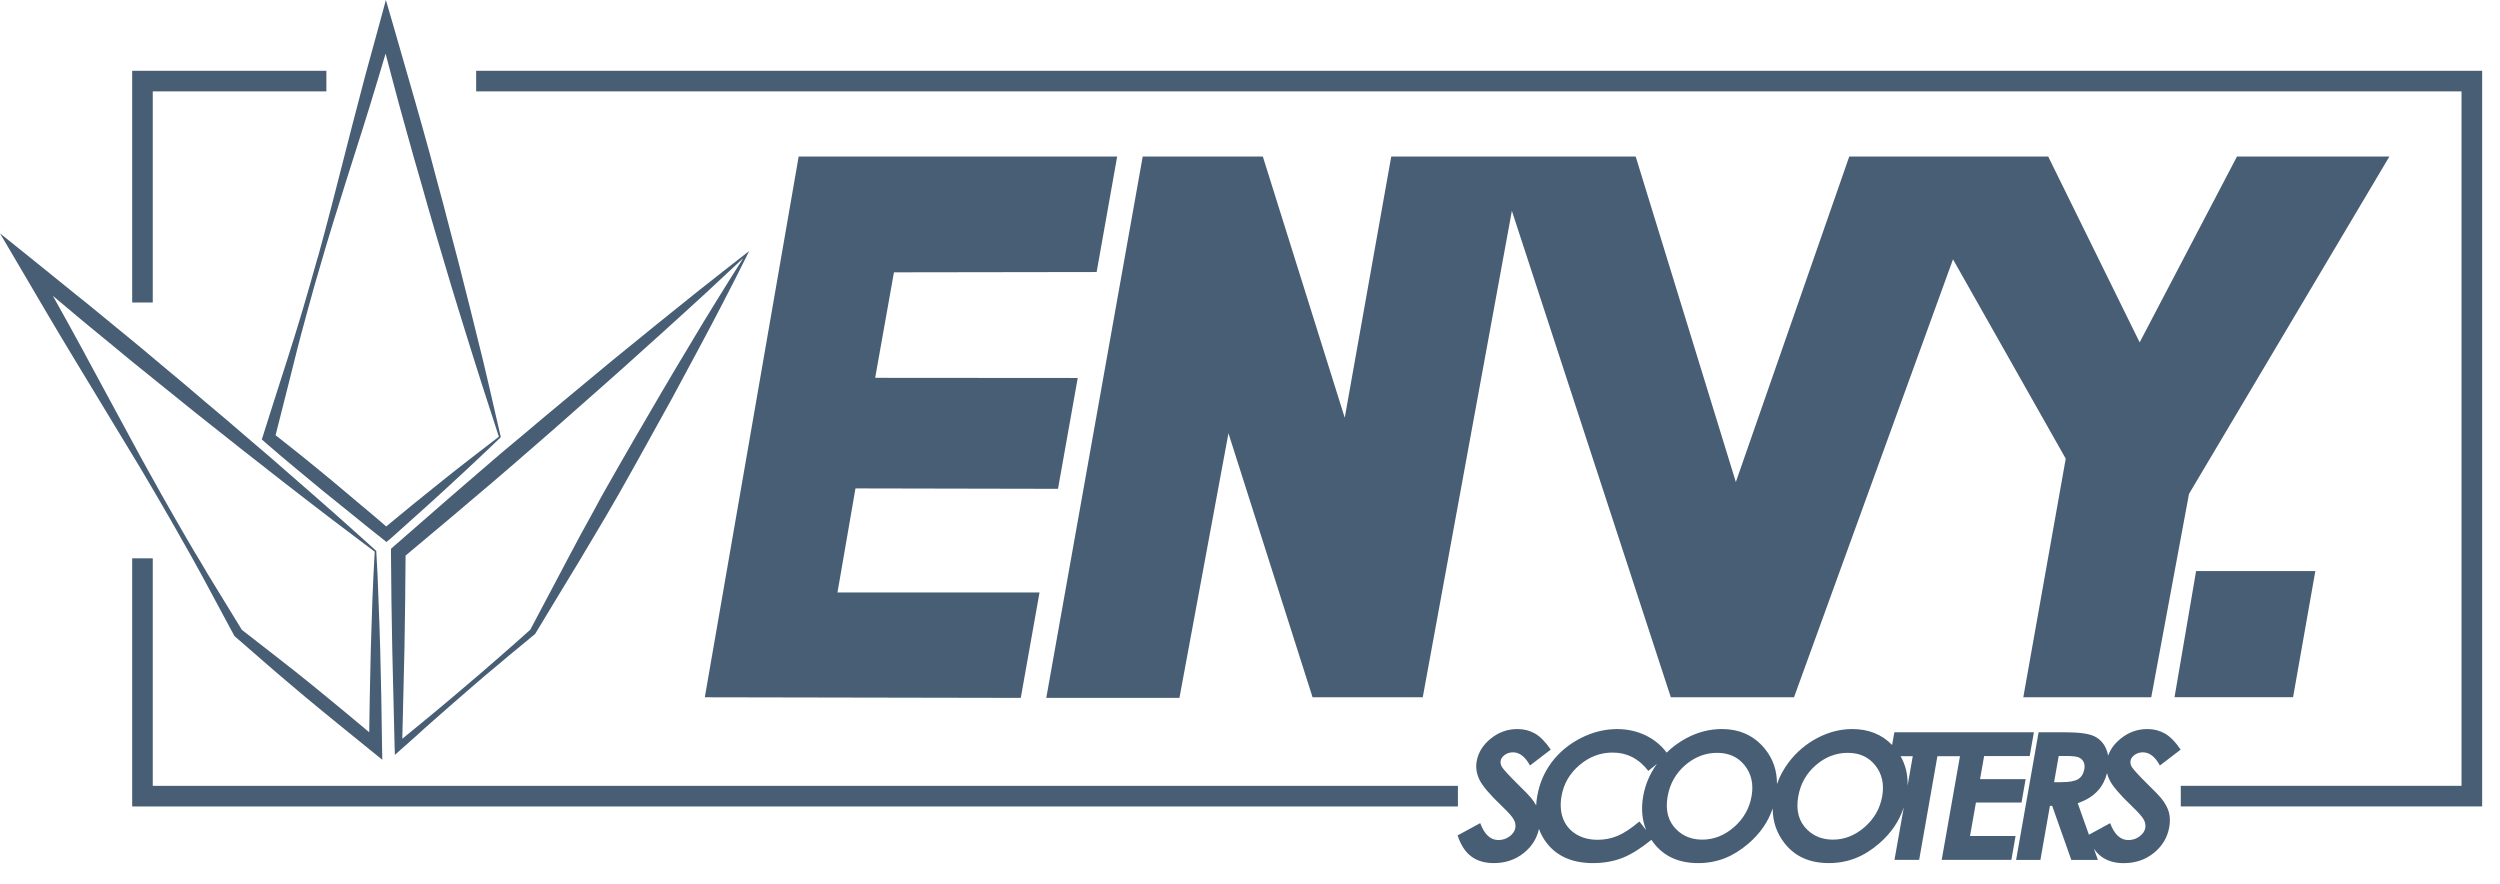
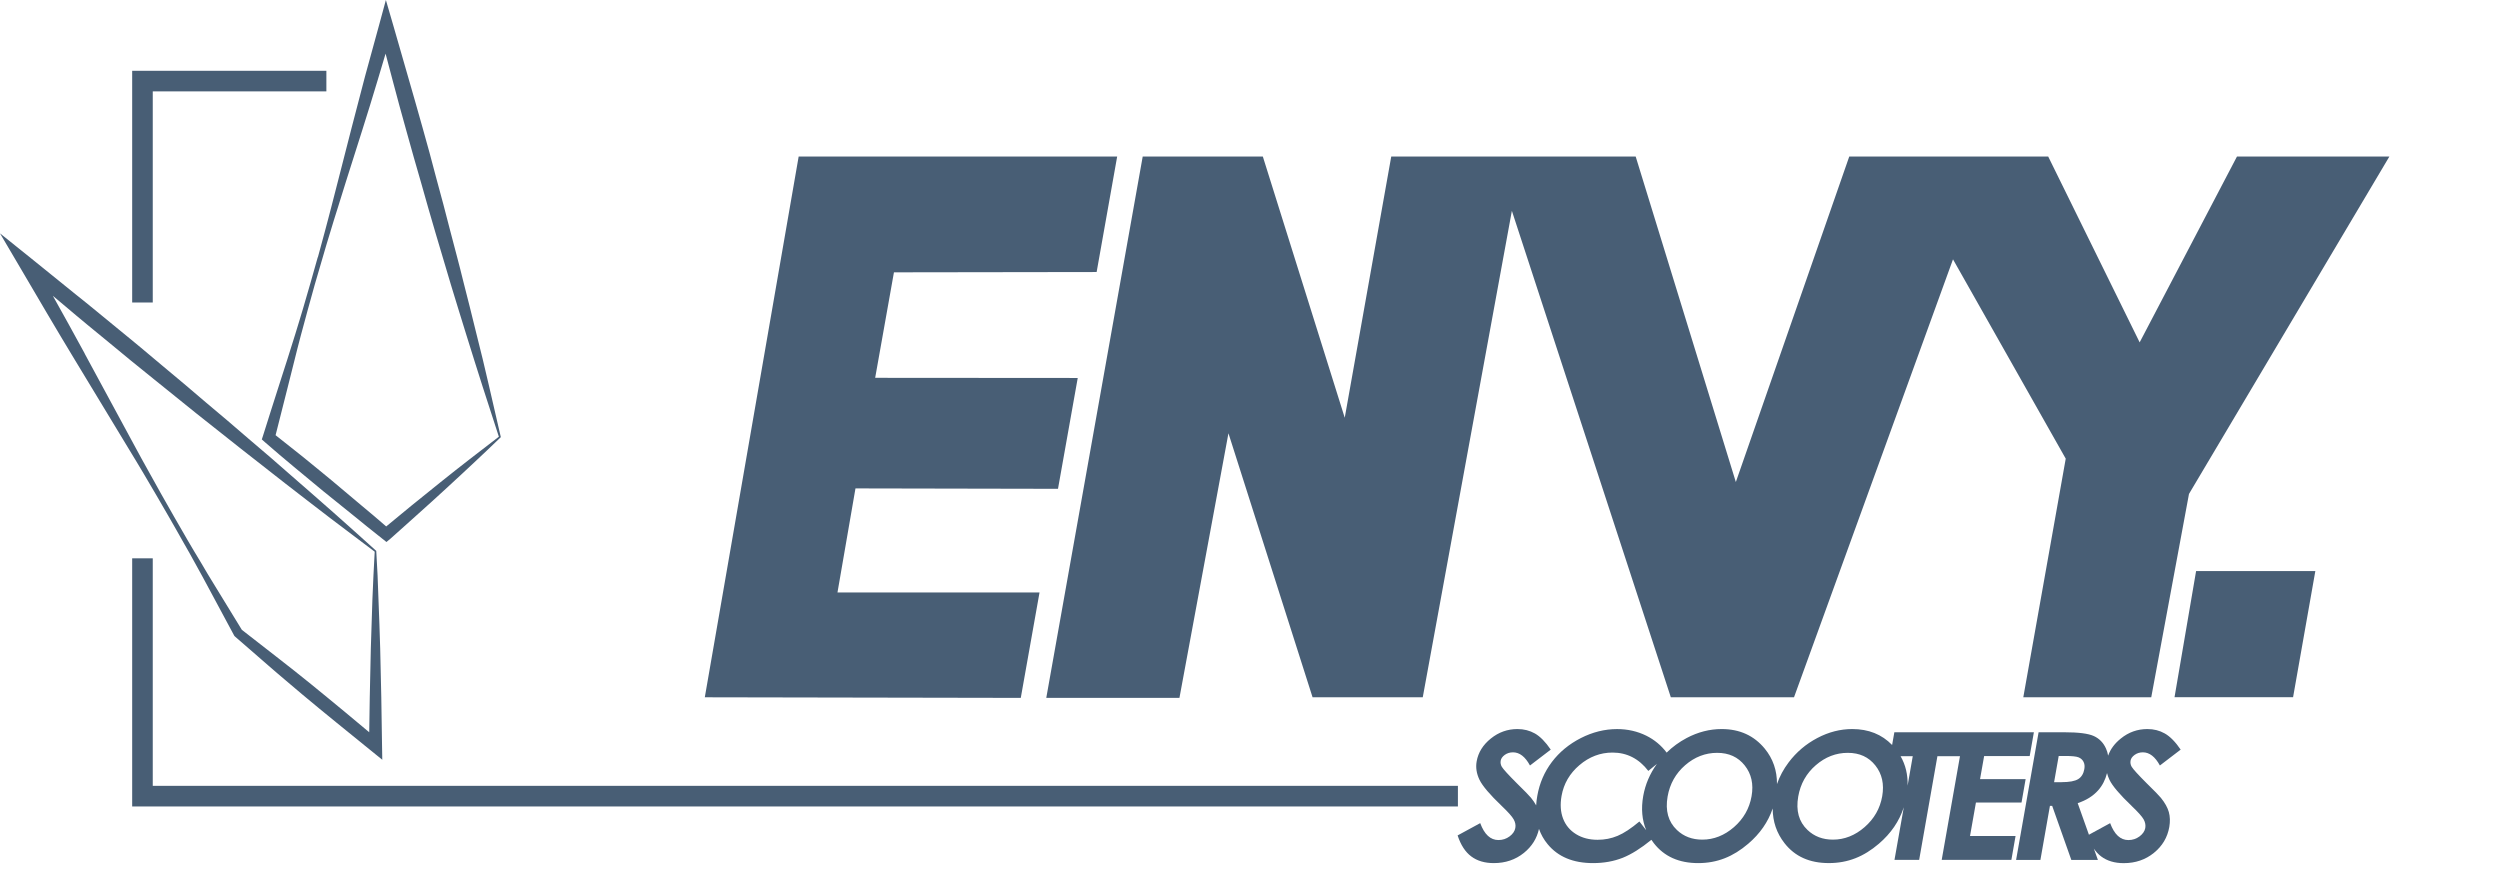
<svg xmlns="http://www.w3.org/2000/svg" width="116" height="41" viewBox="0 0 116 41" fill="none">
  <path d="M32.703 32.354L47.364 32.382L48.234 27.491H38.859L39.694 22.662L49.091 22.681L50.007 17.538L40.608 17.531L41.479 12.636L50.884 12.622L51.837 7.262H37.058L32.703 32.354Z" fill="#485E75" />
  <path d="M103.796 7.262L99.28 15.886L95.036 7.262H85.806L80.543 22.366L75.947 7.43L75.895 7.262H64.554L62.396 19.383L58.595 7.262H53.022L48.547 32.382H54.726L57 20.104L60.903 32.354H66.016L70.151 9.783L77.473 32.19L77.526 32.354H83.242L90.619 12.033L95.85 21.282L93.881 32.354H99.818L101.569 22.918L110.868 7.262H103.796Z" fill="#485E75" />
-   <path d="M106.399 32.35L107.432 26.496H101.899L100.898 32.35H106.399Z" fill="#485E75" />
-   <path d="M32.545 13.384L31.508 14.216L30.466 15.054C29.776 15.614 29.094 16.171 28.403 16.732C27.721 17.294 27.037 17.864 26.351 18.435C25.669 18.996 24.989 19.571 24.309 20.145L23.29 20.996L22.282 21.863L21.274 22.733C20.934 23.022 20.607 23.316 20.267 23.608L18.262 25.357L18.141 25.465V25.611C18.153 27.119 18.167 28.625 18.201 30.13L18.31 34.651L18.323 35.027L18.599 34.78L19.364 34.1C19.619 33.87 19.868 33.639 20.131 33.413L20.897 32.741L21.674 32.064C21.929 31.841 22.193 31.615 22.451 31.395L23.238 30.737C23.494 30.513 23.761 30.299 24.026 30.081L24.817 29.425L24.83 29.413L24.846 29.389L26.153 27.227C26.591 26.51 27.028 25.793 27.454 25.066L28.097 23.984C28.309 23.619 28.518 23.256 28.729 22.892C28.935 22.528 29.142 22.163 29.348 21.791L29.958 20.694C30.37 19.959 30.772 19.225 31.181 18.486C31.584 17.746 31.981 17.002 32.375 16.265L32.967 15.155L33.55 14.039C33.937 13.289 34.324 12.54 34.694 11.786L34.763 11.648L34.641 11.742C33.937 12.281 33.245 12.839 32.544 13.387L32.545 13.384ZM33.293 13.883L32.63 14.962L31.982 16.043C31.549 16.761 31.118 17.485 30.696 18.205C30.271 18.93 29.846 19.659 29.423 20.388L28.794 21.48C28.583 21.844 28.377 22.209 28.171 22.573C27.965 22.938 27.758 23.301 27.563 23.678L26.956 24.783C26.556 25.524 26.167 26.265 25.777 27.006L24.604 29.22L23.859 29.883C23.603 30.107 23.349 30.336 23.087 30.56L22.314 31.231C22.05 31.455 21.795 31.673 21.528 31.9L20.751 32.559L19.962 33.216C19.695 33.437 19.427 33.651 19.169 33.867L18.667 34.278L18.766 30.129C18.795 28.679 18.807 27.228 18.819 25.779L20.742 24.165C21.079 23.874 21.428 23.594 21.76 23.302L22.779 22.441L23.786 21.576L24.792 20.703C25.462 20.121 26.131 19.537 26.796 18.945C27.456 18.362 28.123 17.778 28.79 17.181C29.448 16.59 30.114 15.995 30.77 15.4L31.753 14.508L32.735 13.611C33.32 13.067 33.909 12.523 34.489 11.976C34.083 12.608 33.683 13.248 33.293 13.884V13.883Z" fill="#485E75" />
+   <path d="M106.399 32.35L107.432 26.496H101.899L100.898 32.35H106.399" fill="#485E75" />
  <path d="M7.274 23.011L7.893 24.08C8.1 24.433 8.298 24.796 8.5 25.149C8.706 25.502 8.908 25.867 9.105 26.228C9.3 26.583 9.505 26.947 9.694 27.31L10.861 29.482L10.876 29.508L10.913 29.543C11.43 29.995 11.947 30.445 12.467 30.894C12.728 31.124 12.99 31.343 13.251 31.566L14.038 32.232C14.572 32.67 15.095 33.117 15.631 33.544L17.234 34.845L17.738 35.253L17.727 34.61L17.692 32.354L17.641 30.096C17.617 29.343 17.595 28.588 17.562 27.834C17.55 27.458 17.537 27.081 17.52 26.704C17.502 26.328 17.477 25.951 17.459 25.576V25.562L17.447 25.551C16.803 24.959 16.142 24.385 15.495 23.802L14.512 22.938L13.525 22.077C12.866 21.496 12.206 20.923 11.541 20.364C10.882 19.793 10.214 19.222 9.547 18.667C8.886 18.095 8.213 17.534 7.542 16.975L6.54 16.134C6.206 15.852 5.866 15.582 5.528 15.302L4.517 14.472C4.18 14.193 3.838 13.919 3.497 13.647L1.46 12L0 10.828L0.946 12.435C1.778 13.854 2.609 15.273 3.459 16.675L6.014 20.894C6.226 21.246 6.441 21.592 6.651 21.951L7.274 23.011ZM3.933 16.408C3.446 15.511 2.951 14.618 2.453 13.727L3.034 14.214C3.367 14.495 3.701 14.78 4.036 15.054L5.049 15.886C5.385 16.165 5.719 16.44 6.06 16.72L7.077 17.543C7.757 18.094 8.437 18.641 9.117 19.188C9.8 19.731 10.481 20.269 11.17 20.814C11.854 21.353 12.542 21.894 13.232 22.429L14.268 23.23L15.309 24.03C16.001 24.555 16.687 25.076 17.386 25.599C17.367 25.963 17.343 26.339 17.328 26.704C17.313 27.081 17.294 27.458 17.279 27.834C17.252 28.588 17.229 29.343 17.206 30.096L17.157 32.354L17.132 33.977L16.03 33.057C15.504 32.618 14.967 32.184 14.436 31.748L13.632 31.104C13.364 30.892 13.091 30.677 12.822 30.47C12.289 30.053 11.758 29.637 11.222 29.224L9.956 27.156C9.737 26.808 9.53 26.452 9.322 26.099C9.106 25.747 8.9 25.395 8.693 25.043C8.49 24.685 8.28 24.329 8.077 23.974L7.47 22.905L6.869 21.824C6.668 21.47 6.474 21.108 6.276 20.744L3.93 16.41L3.933 16.408Z" fill="#485E75" />
  <path d="M14.744 11.934L14.407 13.126L14.061 14.316C13.946 14.712 13.821 15.105 13.702 15.5C13.581 15.894 13.455 16.29 13.331 16.68L12.952 17.862C12.703 18.651 12.445 19.438 12.201 20.227L12.148 20.389L12.295 20.52C12.737 20.909 13.187 21.285 13.638 21.662C14.09 22.038 14.54 22.415 14.999 22.79L16.371 23.896C16.823 24.272 17.289 24.636 17.746 25.001L17.931 25.149L18.11 25.001C18.537 24.615 18.973 24.236 19.398 23.848C19.835 23.46 20.26 23.071 20.686 22.68L21.329 22.086L21.961 21.498C22.386 21.104 22.801 20.702 23.222 20.3L23.234 20.289V20.265C23.052 19.459 22.86 18.665 22.678 17.855L22.396 16.656L22.098 15.456C21.9 14.657 21.706 13.857 21.499 13.063C21.305 12.263 21.086 11.466 20.88 10.671C20.679 9.874 20.467 9.081 20.248 8.284L19.932 7.094L19.602 5.906L19.265 4.715L18.925 3.532L18.242 1.158L17.905 0L17.592 1.156L16.937 3.545C16.725 4.344 16.519 5.143 16.312 5.941L15.697 8.343L15.389 9.541C15.283 9.942 15.183 10.343 15.073 10.743C14.964 11.138 14.858 11.538 14.749 11.938L14.744 11.934ZM15.679 9.624L16.047 8.442L16.796 6.08C17.043 5.293 17.292 4.504 17.525 3.714L17.891 2.489L18.217 3.724L18.536 4.916L18.865 6.104L19.198 7.294L19.54 8.482C19.759 9.274 19.99 10.062 20.221 10.852C20.456 11.641 20.686 12.431 20.925 13.221C21.169 14.009 21.402 14.792 21.651 15.58L22.018 16.754L22.393 17.936C22.643 18.712 22.891 19.487 23.147 20.264C22.698 20.605 22.242 20.958 21.791 21.309L21.106 21.844L20.429 22.383C19.977 22.743 19.527 23.107 19.079 23.472C18.69 23.787 18.303 24.106 17.92 24.427C17.533 24.091 17.146 23.762 16.751 23.436L15.399 22.299C14.947 21.922 14.489 21.554 14.03 21.178C13.615 20.851 13.205 20.521 12.787 20.193C12.976 19.457 13.158 18.714 13.348 17.975L13.649 16.776C13.75 16.377 13.848 15.973 13.956 15.574C14.066 15.178 14.167 14.779 14.28 14.377L14.61 13.187L14.958 11.999C15.07 11.599 15.192 11.208 15.312 10.81C15.426 10.415 15.557 10.02 15.678 9.626L15.679 9.624Z" fill="#485E75" />
  <path d="M7.088 4.24H15.144V3.285H6.133V14.036H7.088V4.24Z" fill="#485E75" />
  <path d="M99.047 35.027C99.155 34.949 99.283 34.908 99.43 34.908C99.736 34.908 99.997 35.111 100.219 35.519L101.183 34.782C100.937 34.42 100.69 34.171 100.446 34.033C100.205 33.896 99.935 33.828 99.639 33.828C99.179 33.828 98.767 33.974 98.404 34.269C98.118 34.498 97.924 34.762 97.817 35.062C97.798 34.946 97.765 34.837 97.719 34.734C97.598 34.463 97.409 34.269 97.153 34.152C96.896 34.035 96.439 33.977 95.785 33.977H94.591L93.547 39.9H94.675L95.117 37.391H95.221L96.109 39.9H97.342L97.155 39.377C97.255 39.522 97.368 39.645 97.495 39.739C97.771 39.946 98.121 40.05 98.542 40.05C99.082 40.05 99.55 39.891 99.94 39.574C100.332 39.257 100.571 38.857 100.656 38.37C100.698 38.121 100.692 37.89 100.634 37.68C100.575 37.471 100.452 37.249 100.264 37.018C100.189 36.924 99.968 36.697 99.601 36.338C99.21 35.947 98.979 35.694 98.909 35.577C98.858 35.489 98.841 35.394 98.858 35.294C98.874 35.195 98.938 35.106 99.046 35.027H99.047ZM95.663 36.293H95.31L95.524 35.077H95.834C96.134 35.077 96.337 35.098 96.441 35.139C96.547 35.181 96.624 35.249 96.674 35.345C96.724 35.441 96.736 35.552 96.714 35.682C96.677 35.899 96.581 36.056 96.429 36.15C96.278 36.244 96.022 36.292 95.664 36.292L95.663 36.293ZM98.913 37.401C99.204 37.678 99.387 37.882 99.464 38.017C99.538 38.151 99.564 38.285 99.541 38.419C99.515 38.566 99.425 38.696 99.274 38.81C99.122 38.922 98.949 38.979 98.757 38.979C98.386 38.979 98.105 38.717 97.911 38.194L96.926 38.731L96.405 37.266C96.803 37.134 97.119 36.935 97.352 36.674C97.55 36.452 97.688 36.184 97.766 35.871C97.792 35.974 97.829 36.078 97.879 36.183C98.016 36.468 98.362 36.875 98.915 37.401H98.913Z" fill="#485E75" />
  <path d="M91.684 37.236H93.799L93.989 36.152H91.874L92.064 35.08H94.178L94.372 33.977H87.898L87.794 34.567C87.316 34.075 86.702 33.828 85.945 33.828C85.392 33.828 84.852 33.965 84.323 34.244C83.794 34.523 83.351 34.899 82.993 35.375C82.755 35.69 82.576 36.024 82.452 36.38C82.456 35.754 82.268 35.206 81.886 34.739C81.388 34.133 80.723 33.828 79.884 33.828C79.332 33.828 78.789 33.965 78.261 34.244C77.914 34.428 77.605 34.653 77.333 34.921C77.083 34.588 76.768 34.326 76.39 34.137C75.974 33.932 75.522 33.829 75.033 33.829C74.458 33.829 73.897 33.969 73.35 34.247C72.804 34.527 72.356 34.895 72.008 35.355C71.66 35.815 71.434 36.338 71.33 36.929C71.303 37.08 71.285 37.226 71.278 37.369C71.216 37.255 71.136 37.138 71.039 37.018C70.963 36.924 70.742 36.697 70.376 36.338C69.984 35.947 69.754 35.694 69.683 35.577C69.632 35.489 69.615 35.394 69.632 35.294C69.65 35.195 69.713 35.106 69.82 35.027C69.928 34.949 70.058 34.908 70.204 34.908C70.509 34.908 70.77 35.111 70.991 35.519L71.955 34.782C71.708 34.42 71.462 34.171 71.219 34.033C70.975 33.896 70.706 33.828 70.41 33.828C69.951 33.828 69.539 33.974 69.173 34.269C68.809 34.562 68.59 34.915 68.517 35.326C68.466 35.61 68.511 35.896 68.648 36.182C68.787 36.467 69.132 36.874 69.684 37.4C69.974 37.677 70.157 37.881 70.233 38.016C70.309 38.15 70.336 38.284 70.311 38.418C70.285 38.565 70.197 38.695 70.044 38.809C69.893 38.921 69.722 38.978 69.528 38.978C69.156 38.978 68.875 38.716 68.682 38.193L67.633 38.764C67.779 39.207 67.989 39.532 68.266 39.738C68.542 39.945 68.892 40.048 69.312 40.048C69.854 40.048 70.318 39.89 70.711 39.573C71.078 39.275 71.311 38.905 71.409 38.461C71.5 38.719 71.633 38.957 71.812 39.172C72.295 39.757 72.996 40.048 73.918 40.048C74.418 40.048 74.876 39.966 75.295 39.801C75.693 39.642 76.138 39.364 76.625 38.967C76.662 39.021 76.7 39.074 76.739 39.126C77.219 39.742 77.905 40.048 78.794 40.048C79.682 40.048 80.416 39.749 81.117 39.15C81.662 38.686 82.04 38.14 82.253 37.514C82.253 38.119 82.436 38.656 82.802 39.124C83.282 39.74 83.966 40.047 84.856 40.047C85.745 40.047 86.48 39.748 87.18 39.149C87.74 38.669 88.126 38.106 88.336 37.457L87.904 39.898H89.049L89.896 35.087H90.943L90.095 39.898H93.328L93.522 38.79H91.409L91.684 37.233V37.236ZM76.245 36.937C76.142 37.52 76.189 38.049 76.384 38.522L76.068 38.117C75.686 38.438 75.35 38.661 75.057 38.783C74.766 38.906 74.456 38.966 74.128 38.966C73.745 38.966 73.412 38.88 73.129 38.705C72.847 38.531 72.645 38.291 72.527 37.984C72.41 37.677 72.386 37.327 72.456 36.931C72.556 36.364 72.833 35.887 73.288 35.5C73.744 35.113 74.256 34.919 74.822 34.919C75.491 34.919 76.046 35.204 76.482 35.77L76.881 35.445C76.553 35.901 76.341 36.397 76.245 36.936V36.937ZM81.272 36.948C81.172 37.515 80.899 37.992 80.456 38.379C80.011 38.765 79.52 38.959 78.987 38.959C78.513 38.959 78.122 38.81 77.809 38.512C77.406 38.13 77.263 37.614 77.377 36.957C77.48 36.37 77.754 35.885 78.193 35.504C78.633 35.123 79.129 34.932 79.676 34.932C80.223 34.932 80.646 35.127 80.956 35.518C81.266 35.908 81.373 36.385 81.272 36.948ZM87.334 36.948C87.234 37.515 86.961 37.992 86.517 38.379C86.073 38.765 85.583 38.959 85.049 38.959C84.575 38.959 84.183 38.81 83.87 38.512C83.467 38.13 83.323 37.614 83.438 36.957C83.541 36.37 83.814 35.885 84.255 35.504C84.695 35.123 85.189 34.932 85.738 34.932C86.287 34.932 86.707 35.127 87.017 35.518C87.327 35.908 87.433 36.385 87.334 36.948ZM88.513 36.453C88.527 35.947 88.42 35.493 88.187 35.088H88.752L88.513 36.453Z" fill="#485E75" />
-   <path d="M22.094 3.285V4.24H114.215V36.462H101.188V37.418H115.172V3.285H22.094Z" fill="#485E75" />
  <path d="M67.647 36.463H7.088V25.906H6.133V37.42H67.647V36.463Z" fill="#485E75" />
</svg>